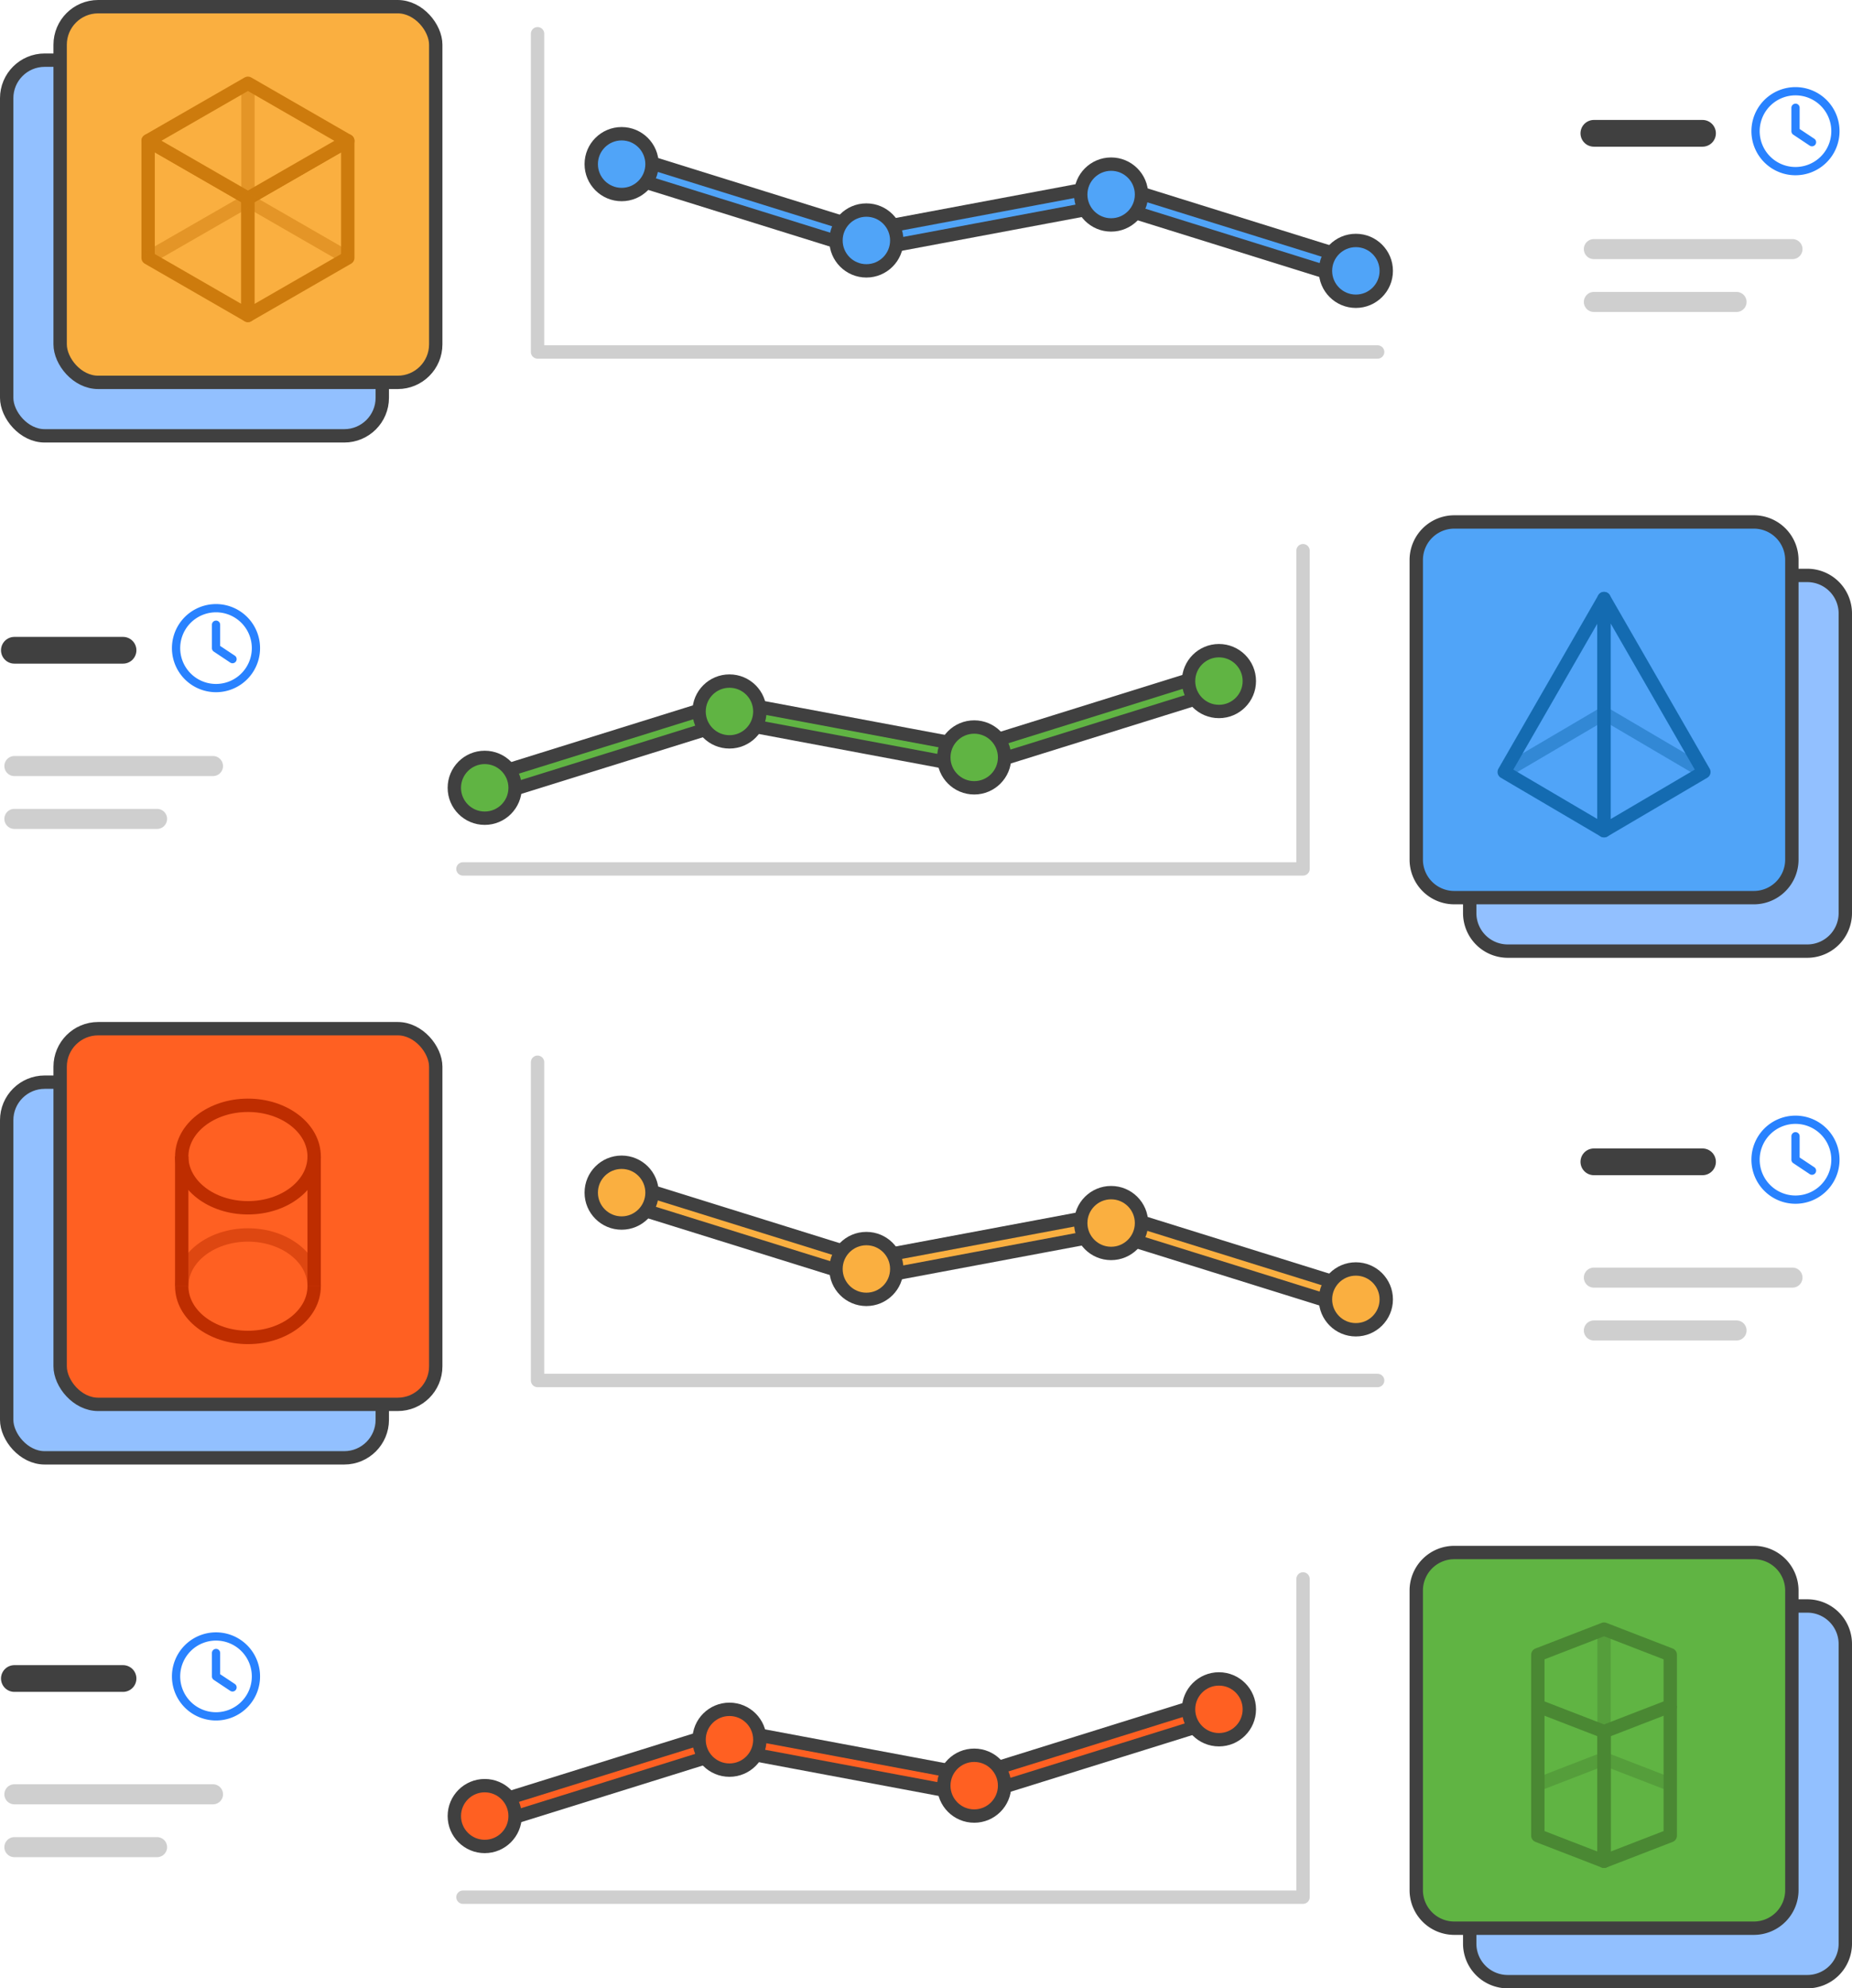
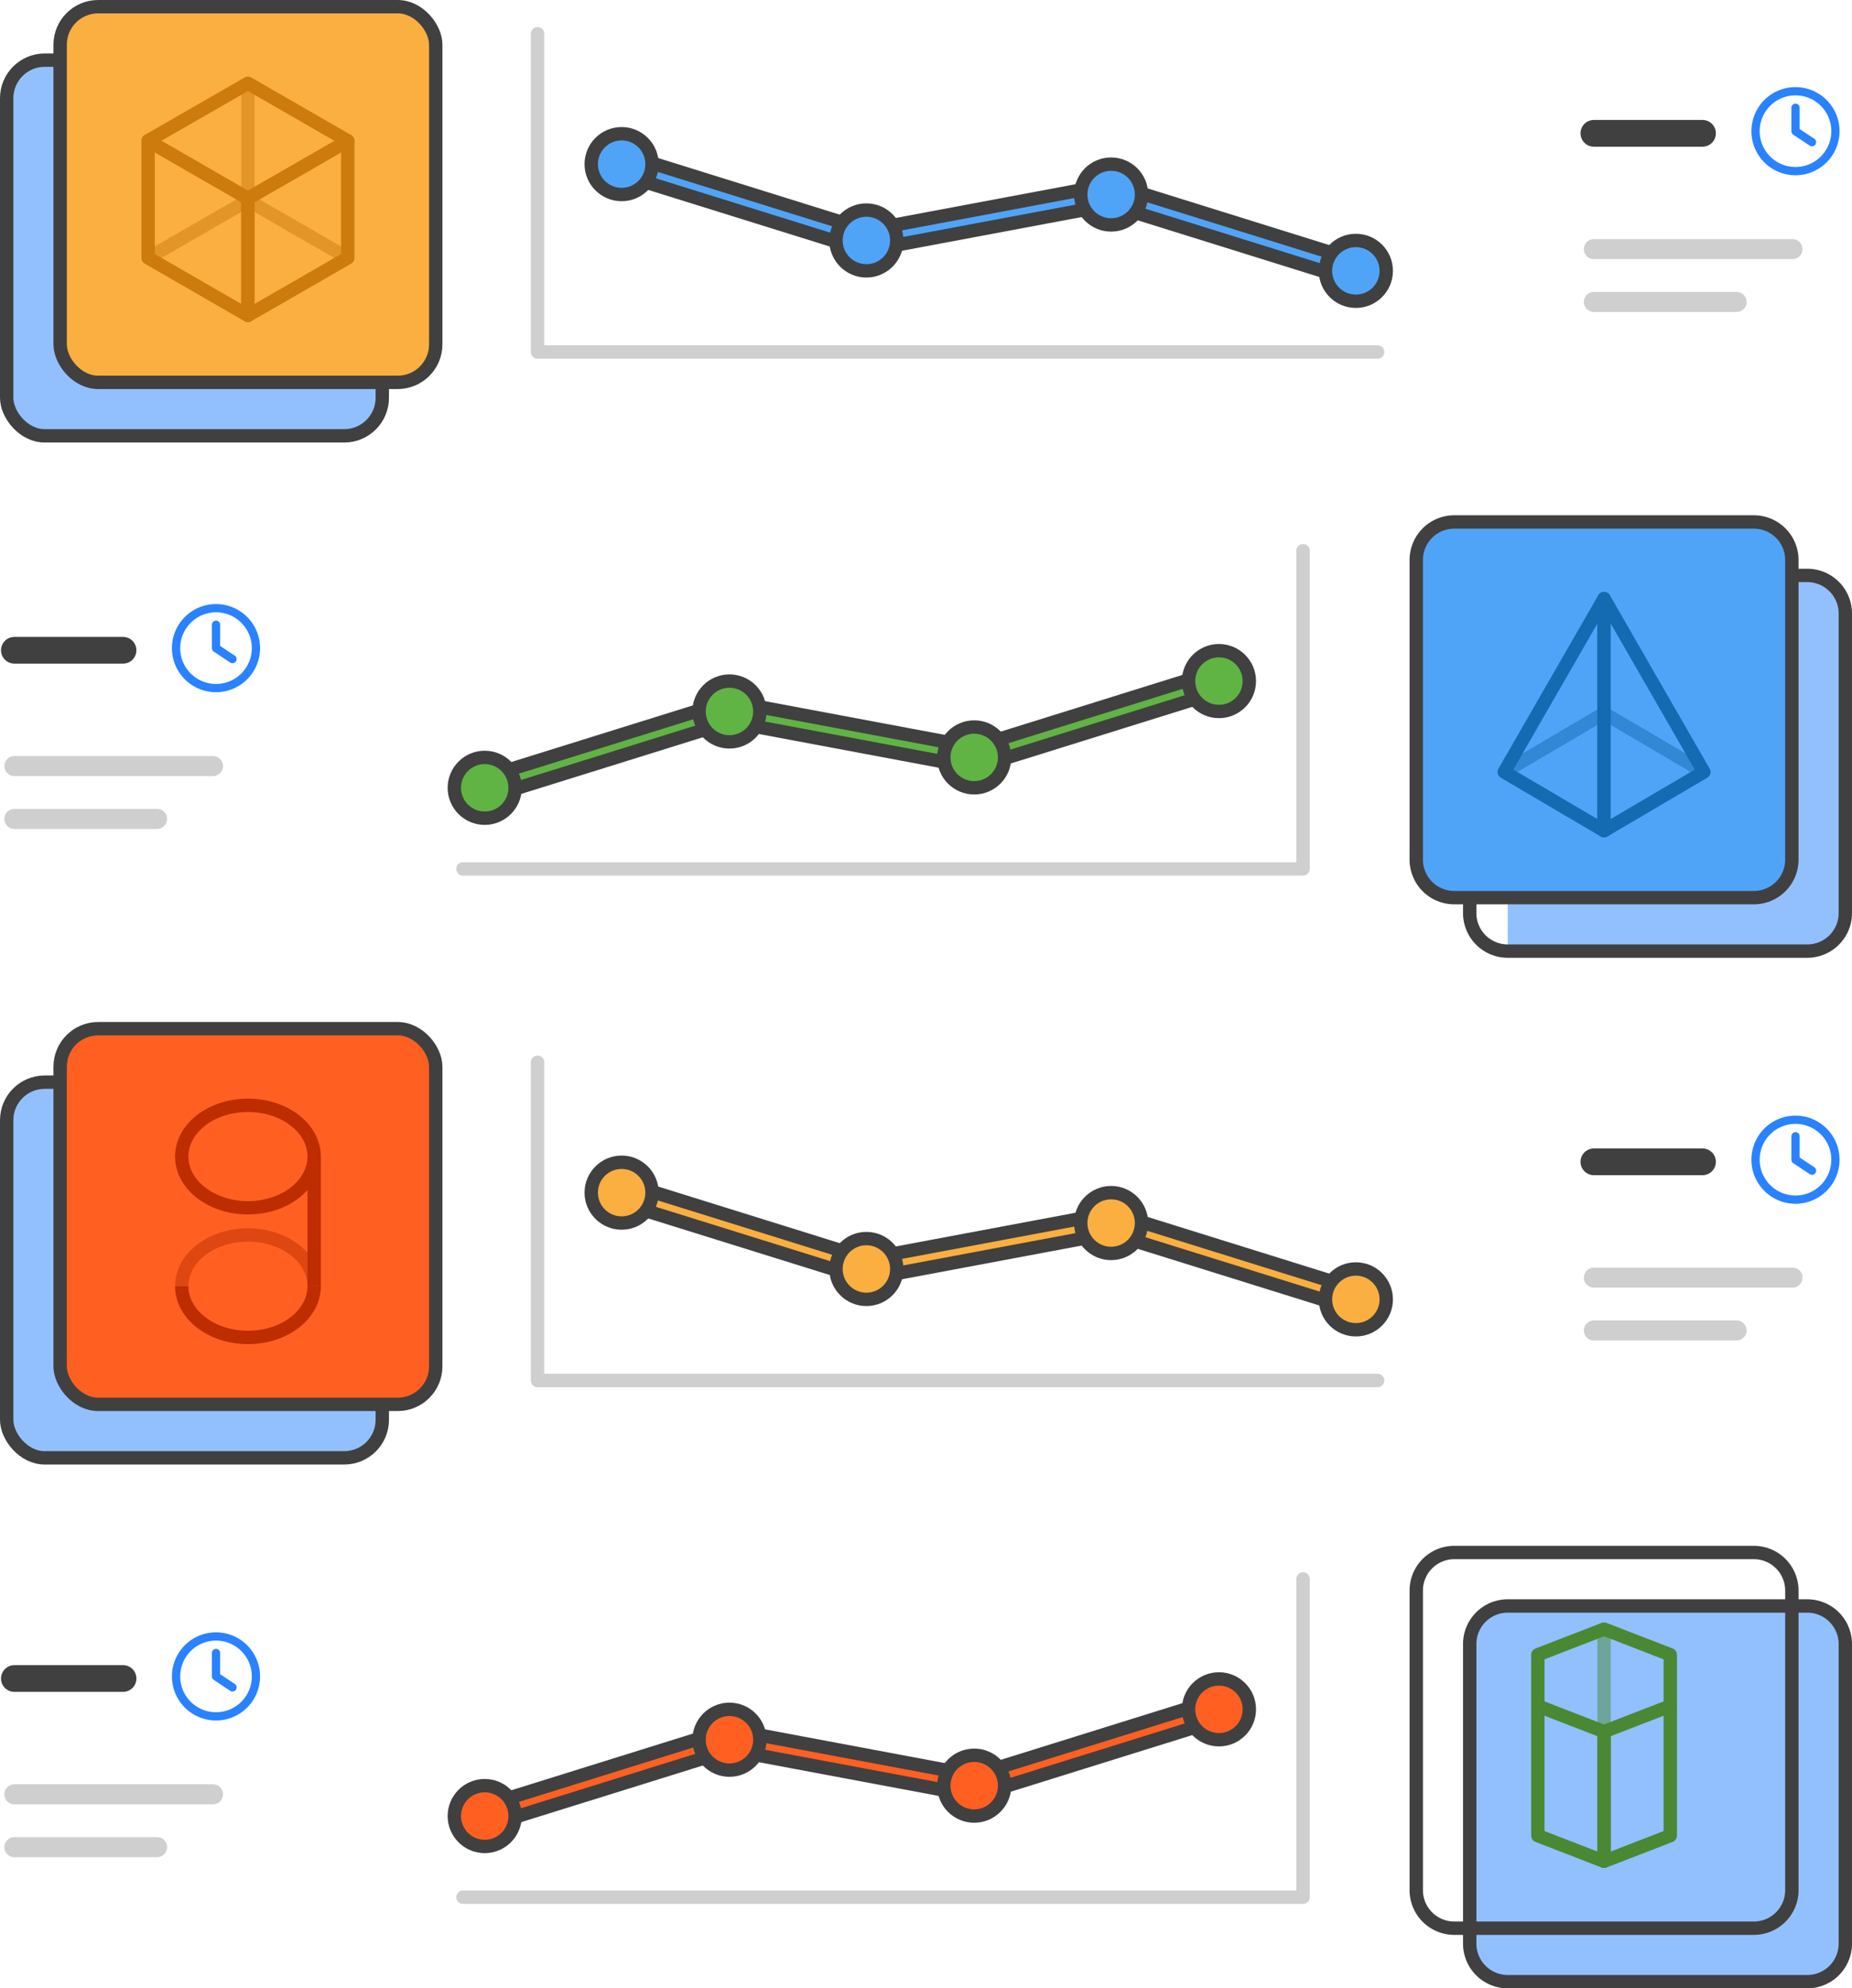
<svg xmlns="http://www.w3.org/2000/svg" id="Seamless_Invoicing" data-name="Seamless Invoicing" width="277.141" height="297.481" viewBox="0 0 277.141 297.481">
  <defs>
    <clipPath id="clip-path">
      <rect id="Rectangle_5575" data-name="Rectangle 5575" width="30.873" height="10.474" transform="translate(21.667 28.993)" fill="none" />
    </clipPath>
    <clipPath id="clip-path-2">
      <rect id="Rectangle_5576" data-name="Rectangle 5576" width="2" height="17.199" transform="translate(36.103 12.463)" fill="none" />
    </clipPath>
    <clipPath id="clip-path-3">
      <rect id="Rectangle_5578" data-name="Rectangle 5578" width="30.888" height="10.645" transform="translate(224.593 105.717)" fill="none" />
    </clipPath>
    <clipPath id="clip-path-4">
      <rect id="Rectangle_5581" data-name="Rectangle 5581" width="21.817" height="8.666" transform="translate(26.195 183.764)" fill="none" />
    </clipPath>
    <clipPath id="clip-path-5">
-       <rect id="Rectangle_5583" data-name="Rectangle 5583" width="20.538" height="5.766" transform="translate(229.768 262.135)" fill="none" />
-     </clipPath>
+       </clipPath>
    <clipPath id="clip-path-6">
      <rect id="Rectangle_5584" data-name="Rectangle 5584" width="2" height="15.332" transform="translate(239.037 243.736)" fill="none" />
    </clipPath>
    <clipPath id="clip-path-7">
      <rect id="Rectangle_5585" data-name="Rectangle 5585" width="127.714" height="49.615" transform="translate(79.441 4.046)" fill="none" />
    </clipPath>
    <clipPath id="clip-path-8">
      <rect id="Rectangle_5586" data-name="Rectangle 5586" width="32.723" height="3" transform="translate(237.012 35.769)" fill="none" />
    </clipPath>
    <clipPath id="clip-path-9">
      <rect id="Rectangle_5587" data-name="Rectangle 5587" width="24.353" height="3" transform="translate(237.012 43.675)" fill="none" />
    </clipPath>
    <clipPath id="clip-path-10">
      <rect id="Rectangle_5588" data-name="Rectangle 5588" width="127.714" height="49.615" transform="translate(79.441 157.923)" fill="none" />
    </clipPath>
    <clipPath id="clip-path-11">
      <rect id="Rectangle_5589" data-name="Rectangle 5589" width="32.723" height="3" transform="translate(237.012 189.646)" fill="none" />
    </clipPath>
    <clipPath id="clip-path-12">
      <rect id="Rectangle_5590" data-name="Rectangle 5590" width="24.353" height="3" transform="translate(237.012 197.552)" fill="none" />
    </clipPath>
    <clipPath id="clip-path-13">
      <rect id="Rectangle_5591" data-name="Rectangle 5591" width="127.713" height="49.615" transform="translate(68.278 235.225)" fill="none" />
    </clipPath>
    <clipPath id="clip-path-14">
      <rect id="Rectangle_5592" data-name="Rectangle 5592" width="32.723" height="3" transform="translate(0.651 266.948)" fill="none" />
    </clipPath>
    <clipPath id="clip-path-15">
      <rect id="Rectangle_5593" data-name="Rectangle 5593" width="24.353" height="3" transform="translate(0.651 274.854)" fill="none" />
    </clipPath>
    <clipPath id="clip-path-16">
      <rect id="Rectangle_5594" data-name="Rectangle 5594" width="127.713" height="49.616" transform="translate(68.278 81.387)" fill="none" />
    </clipPath>
    <clipPath id="clip-path-17">
      <rect id="Rectangle_5595" data-name="Rectangle 5595" width="32.723" height="3" transform="translate(0.651 113.11)" fill="none" />
    </clipPath>
    <clipPath id="clip-path-18">
      <rect id="Rectangle_5596" data-name="Rectangle 5596" width="24.353" height="3" transform="translate(0.651 121.016)" fill="none" />
    </clipPath>
  </defs>
  <g id="Group_6679" data-name="Group 6679">
-     <path id="Path_9656" data-name="Path 9656" d="M270.45,142.3H225.624a5.691,5.691,0,0,1-5.69-5.691V91.782a5.691,5.691,0,0,1,5.69-5.691H270.45a5.691,5.691,0,0,1,5.691,5.691v44.825a5.691,5.691,0,0,1-5.691,5.691" fill="#92c0ff" />
+     <path id="Path_9656" data-name="Path 9656" d="M270.45,142.3H225.624V91.782a5.691,5.691,0,0,1,5.69-5.691H270.45a5.691,5.691,0,0,1,5.691,5.691v44.825a5.691,5.691,0,0,1-5.691,5.691" fill="#92c0ff" />
    <path id="Rectangle_5570" data-name="Rectangle 5570" d="M5.691,0H50.517a5.69,5.69,0,0,1,5.69,5.69V50.517a5.69,5.69,0,0,1-5.69,5.69H5.691A5.691,5.691,0,0,1,0,50.516V5.691A5.691,5.691,0,0,1,5.691,0Z" transform="translate(219.934 86.091)" fill="none" stroke="#404040" stroke-width="2" />
    <path id="Path_9657" data-name="Path 9657" d="M270.45,296.481H225.624a5.691,5.691,0,0,1-5.69-5.691V245.965a5.691,5.691,0,0,1,5.69-5.691H270.45a5.691,5.691,0,0,1,5.691,5.691V290.79a5.691,5.691,0,0,1-5.691,5.691" fill="#92c0ff" />
    <path id="Rectangle_5571" data-name="Rectangle 5571" d="M5.691,0H50.517a5.69,5.69,0,0,1,5.69,5.69V50.517a5.69,5.69,0,0,1-5.69,5.69H5.691A5.691,5.691,0,0,1,0,50.516V5.691A5.691,5.691,0,0,1,5.691,0Z" transform="translate(219.934 240.274)" fill="none" stroke="#404040" stroke-width="2" />
    <path id="Path_9658" data-name="Path 9658" d="M51.516,65.207H6.69A5.691,5.691,0,0,1,1,59.516V14.691A5.691,5.691,0,0,1,6.69,9H51.516a5.691,5.691,0,0,1,5.691,5.691V59.516a5.691,5.691,0,0,1-5.691,5.691" fill="#92c0ff" />
    <rect id="Rectangle_5572" data-name="Rectangle 5572" width="56.207" height="56.207" rx="5.691" transform="translate(1 9)" fill="none" stroke="#404040" stroke-width="2" />
    <path id="Path_9659" data-name="Path 9659" d="M51.516,218.11H6.69A5.691,5.691,0,0,1,1,212.419V167.594A5.691,5.691,0,0,1,6.69,161.9H51.516a5.691,5.691,0,0,1,5.691,5.691v44.825a5.691,5.691,0,0,1-5.691,5.691" fill="#92c0ff" />
    <rect id="Rectangle_5573" data-name="Rectangle 5573" width="56.207" height="56.207" rx="5.691" transform="translate(1 161.903)" fill="none" stroke="#404040" stroke-width="2" />
    <path id="Path_9660" data-name="Path 9660" d="M202.9,42.025a1.505,1.505,0,0,1-.446-.068l-36.268-11.31-36.259,6.8a1.523,1.523,0,0,1-.722-.042L92.578,25.988a1.5,1.5,0,1,1,.892-2.864l36.268,11.31L166,27.63a1.512,1.512,0,0,1,.722.042l36.624,11.42a1.5,1.5,0,0,1-.446,2.933" fill="#50a4f8" />
    <path id="Path_9661" data-name="Path 9661" d="M202.9,42.025a1.505,1.505,0,0,1-.446-.068l-36.268-11.31-36.259,6.8a1.523,1.523,0,0,1-.722-.042L92.578,25.988a1.5,1.5,0,1,1,.892-2.864l36.268,11.31L166,27.63a1.512,1.512,0,0,1,.722.042l36.624,11.42a1.5,1.5,0,0,1-.446,2.933Z" fill="none" stroke="#404040" stroke-linejoin="round" stroke-width="2" />
    <path id="Path_9662" data-name="Path 9662" d="M59.516,57.207H14.69A5.691,5.691,0,0,1,9,51.516V6.691A5.691,5.691,0,0,1,14.69,1H59.516a5.691,5.691,0,0,1,5.691,5.691V51.516a5.691,5.691,0,0,1-5.691,5.691" fill="#faaf40" />
    <rect id="Rectangle_5574" data-name="Rectangle 5574" width="56.207" height="56.207" rx="5.691" transform="translate(9 1)" fill="none" stroke="#404040" stroke-width="2" />
    <path id="Path_9663" data-name="Path 9663" d="M37.1,47.192,22.166,38.584V21.07L37.1,29.678Z" fill="#faaf40" />
    <path id="Path_9664" data-name="Path 9664" d="M37.1,47.192,22.166,38.584V21.07L37.1,29.678Z" fill="none" stroke="#cd7b0d" stroke-linejoin="round" stroke-width="2" />
    <path id="Path_9665" data-name="Path 9665" d="M37.1,47.192,52.04,38.584V21.07L37.1,29.678Z" fill="#faaf40" />
    <path id="Path_9666" data-name="Path 9666" d="M37.1,47.192,52.04,38.584V21.07L37.1,29.678Z" fill="none" stroke="#cd7b0d" stroke-linejoin="round" stroke-width="2" />
    <path id="Path_9667" data-name="Path 9667" d="M37.1,29.662,22.166,21.054,37.1,12.462,52.04,21.07Z" fill="#faaf40" />
    <path id="Path_9668" data-name="Path 9668" d="M37.1,29.662,22.166,21.054,37.1,12.462,52.04,21.07Z" fill="none" stroke="#cd7b0d" stroke-linejoin="round" stroke-width="2" />
    <g id="Group_6521" data-name="Group 6521" opacity="0.5">
      <g id="Group_6520" data-name="Group 6520">
        <g id="Group_6519" data-name="Group 6519" clip-path="url(#clip-path)">
          <path id="Path_9669" data-name="Path 9669" d="M22.166,38.584,37.1,29.992,52.041,38.6" fill="none" stroke="#cd7b0d" stroke-linejoin="round" stroke-width="2" />
        </g>
      </g>
    </g>
    <g id="Group_6524" data-name="Group 6524" opacity="0.5">
      <g id="Group_6523" data-name="Group 6523">
        <g id="Group_6522" data-name="Group 6522" clip-path="url(#clip-path-2)">
          <line id="Line_1618" data-name="Line 1618" y2="17.2" transform="translate(37.103 12.463)" fill="none" stroke="#cd7b0d" stroke-linejoin="round" stroke-width="2" />
        </g>
      </g>
    </g>
    <path id="Path_9670" data-name="Path 9670" d="M262.45,134.3H217.624a5.691,5.691,0,0,1-5.69-5.691V83.782a5.691,5.691,0,0,1,5.69-5.691H262.45a5.691,5.691,0,0,1,5.691,5.691v44.825a5.691,5.691,0,0,1-5.691,5.691" fill="#50a4f8" />
    <path id="Rectangle_5577" data-name="Rectangle 5577" d="M5.691,0H50.517a5.69,5.69,0,0,1,5.69,5.69V50.517a5.69,5.69,0,0,1-5.69,5.69H5.691A5.691,5.691,0,0,1,0,50.516V5.691A5.691,5.691,0,0,1,5.691,0Z" transform="translate(211.934 78.091)" fill="none" stroke="#404040" stroke-linejoin="round" stroke-width="2" />
    <path id="Path_9671" data-name="Path 9671" d="M240.037,89.554v34.73L225.1,115.5Z" fill="#50a4f8" />
    <path id="Path_9672" data-name="Path 9672" d="M240.037,89.554v34.73L225.1,115.5Z" fill="none" stroke="#146bb1" stroke-linejoin="round" stroke-width="2" />
    <path id="Path_9673" data-name="Path 9673" d="M240.037,89.554v34.73l14.937-8.784Z" fill="#50a4f8" />
    <path id="Path_9674" data-name="Path 9674" d="M240.037,89.554v34.73l14.937-8.784Z" fill="none" stroke="#146bb1" stroke-linejoin="round" stroke-width="2" />
    <g id="Group_6527" data-name="Group 6527" opacity="0.5">
      <g id="Group_6526" data-name="Group 6526">
        <g id="Group_6525" data-name="Group 6525" clip-path="url(#clip-path-3)">
          <path id="Path_9675" data-name="Path 9675" d="M225.1,115.5l14.937-8.784,14.938,8.784" fill="none" stroke="#146bb1" stroke-linejoin="round" stroke-width="2" />
        </g>
      </g>
    </g>
    <path id="Path_9676" data-name="Path 9676" d="M59.516,210.11H14.69A5.691,5.691,0,0,1,9,204.419V159.594a5.691,5.691,0,0,1,5.69-5.691H59.516a5.691,5.691,0,0,1,5.691,5.691v44.825a5.691,5.691,0,0,1-5.691,5.691" fill="#ff6022" />
    <rect id="Rectangle_5579" data-name="Rectangle 5579" width="56.207" height="56.207" rx="5.691" transform="translate(9 153.903)" fill="none" stroke="#404040" stroke-linejoin="round" stroke-width="2" />
    <rect id="Rectangle_5580" data-name="Rectangle 5580" width="19.817" height="19.817" transform="translate(27.194 173.032)" fill="#ff6022" />
    <path id="Path_9677" data-name="Path 9677" d="M47.012,173.032c0,4.234-4.436,7.666-9.908,7.666s-9.909-3.432-9.909-7.666,4.436-7.666,9.909-7.666,9.908,3.432,9.908,7.666" fill="#ff6022" />
    <path id="Path_9678" data-name="Path 9678" d="M47.012,173.032c0,4.234-4.436,7.666-9.908,7.666s-9.909-3.432-9.909-7.666,4.436-7.666,9.909-7.666S47.012,168.8,47.012,173.032Z" fill="none" stroke="#be2d00" stroke-linejoin="round" stroke-width="2" />
    <path id="Path_9679" data-name="Path 9679" d="M47.012,192.43c0,4.234-4.436,7.666-9.908,7.666s-9.909-3.432-9.909-7.666" fill="#ff6022" />
    <path id="Path_9680" data-name="Path 9680" d="M47.012,192.43c0,4.234-4.436,7.666-9.908,7.666s-9.909-3.432-9.909-7.666" fill="none" stroke="#be2d00" stroke-linejoin="round" stroke-width="2" />
    <g id="Group_6530" data-name="Group 6530" opacity="0.5">
      <g id="Group_6529" data-name="Group 6529">
        <g id="Group_6528" data-name="Group 6528" clip-path="url(#clip-path-4)">
          <path id="Path_9681" data-name="Path 9681" d="M27.195,192.43c0-4.234,4.436-7.666,9.908-7.666s9.909,3.432,9.909,7.666" fill="#ff6022" />
          <path id="Path_9682" data-name="Path 9682" d="M27.195,192.43c0-4.234,4.436-7.666,9.908-7.666s9.909,3.432,9.909,7.666" fill="none" stroke="#be2d00" stroke-linejoin="round" stroke-width="2" />
        </g>
      </g>
    </g>
-     <line id="Line_1619" data-name="Line 1619" y2="19.398" transform="translate(27.194 173.032)" fill="none" stroke="#be2d00" stroke-linejoin="round" stroke-width="2" />
    <line id="Line_1620" data-name="Line 1620" y2="19.398" transform="translate(47.012 173.032)" fill="none" stroke="#be2d00" stroke-linejoin="round" stroke-width="2" />
-     <path id="Path_9683" data-name="Path 9683" d="M262.45,288.481H217.624a5.691,5.691,0,0,1-5.69-5.691V237.965a5.691,5.691,0,0,1,5.69-5.691H262.45a5.691,5.691,0,0,1,5.691,5.691V282.79a5.691,5.691,0,0,1-5.691,5.691" fill="#60b443" />
    <path id="Rectangle_5582" data-name="Rectangle 5582" d="M5.691,0H50.517a5.69,5.69,0,0,1,5.69,5.69V50.516a5.691,5.691,0,0,1-5.691,5.691H5.691A5.691,5.691,0,0,1,0,50.516V5.691A5.691,5.691,0,0,1,5.691,0Z" transform="translate(211.934 232.274)" fill="none" stroke="#404040" stroke-linejoin="round" stroke-width="2" />
    <g id="Group_6533" data-name="Group 6533" opacity="0.5">
      <g id="Group_6532" data-name="Group 6532">
        <g id="Group_6531" data-name="Group 6531" clip-path="url(#clip-path-5)">
          <path id="Path_9684" data-name="Path 9684" d="M249.946,266.967l-9.908-3.833-9.909,3.833" fill="none" stroke="#4a8833" stroke-linejoin="round" stroke-width="2" />
        </g>
      </g>
    </g>
    <path id="Path_9685" data-name="Path 9685" d="M240.037,259.068v19.4l-9.908-3.833v-19.4" fill="none" stroke="#4a8833" stroke-linejoin="round" stroke-width="2" />
    <g id="Group_6536" data-name="Group 6536" opacity="0.5">
      <g id="Group_6535" data-name="Group 6535">
        <g id="Group_6534" data-name="Group 6534" clip-path="url(#clip-path-6)">
          <line id="Line_1621" data-name="Line 1621" y2="15.332" transform="translate(240.037 243.736)" fill="none" stroke="#4a8833" stroke-linejoin="round" stroke-width="2" />
        </g>
      </g>
    </g>
    <path id="Path_9686" data-name="Path 9686" d="M249.946,255.235v-7.666l-9.908-3.833-9.909,3.833v7.666l9.909,3.833Z" fill="none" stroke="#4a8833" stroke-linejoin="round" stroke-width="2" />
    <path id="Path_9687" data-name="Path 9687" d="M249.946,255.235v19.4l-9.908,3.833v-19.4" fill="none" stroke="#4a8833" stroke-linejoin="round" stroke-width="2" />
    <g id="Group_6539" data-name="Group 6539" opacity="0.25">
      <g id="Group_6538" data-name="Group 6538">
        <g id="Group_6537" data-name="Group 6537" clip-path="url(#clip-path-7)">
          <path id="Path_9688" data-name="Path 9688" d="M206.155,52.661H80.442V5.046" fill="none" stroke="#404040" stroke-linecap="round" stroke-linejoin="round" stroke-width="2" />
        </g>
      </g>
    </g>
    <path id="Path_9689" data-name="Path 9689" d="M97.572,24.556a4.548,4.548,0,1,1-4.548-4.548,4.548,4.548,0,0,1,4.548,4.548" fill="#50a4f8" />
    <circle id="Ellipse_358" data-name="Ellipse 358" cx="4.548" cy="4.548" r="4.548" transform="translate(88.475 20.008)" fill="none" stroke="#404040" stroke-linejoin="round" stroke-width="2" />
    <path id="Path_9690" data-name="Path 9690" d="M134.2,35.976a4.548,4.548,0,1,1-4.548-4.548,4.548,4.548,0,0,1,4.548,4.548" fill="#50a4f8" />
    <circle id="Ellipse_359" data-name="Ellipse 359" cx="4.548" cy="4.548" r="4.548" transform="translate(125.1 31.428)" fill="none" stroke="#404040" stroke-linejoin="round" stroke-width="2" />
    <path id="Path_9691" data-name="Path 9691" d="M170.821,29.1a4.548,4.548,0,1,1-4.548-4.548,4.548,4.548,0,0,1,4.548,4.548" fill="#50a4f8" />
    <circle id="Ellipse_360" data-name="Ellipse 360" cx="4.548" cy="4.548" r="4.548" transform="translate(161.725 24.556)" fill="none" stroke="#404040" stroke-linejoin="round" stroke-width="2" />
    <path id="Path_9692" data-name="Path 9692" d="M207.445,40.524a4.548,4.548,0,1,1-4.548-4.548,4.548,4.548,0,0,1,4.548,4.548" fill="#50a4f8" />
    <circle id="Ellipse_361" data-name="Ellipse 361" cx="4.548" cy="4.548" r="4.548" transform="translate(198.349 35.976)" fill="none" stroke="#404040" stroke-linejoin="round" stroke-width="2" />
    <g id="Group_6542" data-name="Group 6542" opacity="0.25">
      <g id="Group_6541" data-name="Group 6541">
        <g id="Group_6540" data-name="Group 6540" clip-path="url(#clip-path-8)">
          <line id="Line_1622" data-name="Line 1622" x2="29.723" transform="translate(238.512 37.269)" fill="none" stroke="#404040" stroke-linecap="round" stroke-linejoin="round" stroke-width="3" />
        </g>
      </g>
    </g>
    <line id="Line_1623" data-name="Line 1623" x2="16.26" transform="translate(238.512 19.946)" fill="none" stroke="#404040" stroke-linecap="round" stroke-linejoin="round" stroke-width="4" />
    <g id="Group_6545" data-name="Group 6545" opacity="0.25">
      <g id="Group_6544" data-name="Group 6544">
        <g id="Group_6543" data-name="Group 6543" clip-path="url(#clip-path-9)">
          <line id="Line_1624" data-name="Line 1624" x2="21.353" transform="translate(238.512 45.175)" fill="none" stroke="#404040" stroke-linecap="round" stroke-linejoin="round" stroke-width="3" />
        </g>
      </g>
    </g>
    <path id="Path_9693" data-name="Path 9693" d="M265.39,13.916a6.593,6.593,0,1,1-3.3,5.71,6.589,6.589,0,0,1,3.3-5.71m5.976,1.07a5.359,5.359,0,1,0,2.678,4.64,5.359,5.359,0,0,0-2.678-4.64m-2.679.519a.616.616,0,0,1,.618.618V19.3l2.2,1.463a.619.619,0,0,1-.685,1.031l-2.473-1.648a.623.623,0,0,1-.275-.516v-3.5a.616.616,0,0,1,.618-.618" fill="#2982ff" />
    <path id="Path_9694" data-name="Path 9694" d="M202.9,195.9a1.5,1.5,0,0,1-.446-.068l-36.268-11.31-36.259,6.8a1.523,1.523,0,0,1-.722-.042L92.578,179.865A1.5,1.5,0,1,1,93.47,177l36.268,11.31,36.259-6.8a1.512,1.512,0,0,1,.722.042l36.624,11.42a1.5,1.5,0,0,1-.446,2.933" fill="#faaf40" />
    <path id="Path_9695" data-name="Path 9695" d="M202.9,195.9a1.5,1.5,0,0,1-.446-.068l-36.268-11.31-36.259,6.8a1.523,1.523,0,0,1-.722-.042L92.578,179.865A1.5,1.5,0,1,1,93.47,177l36.268,11.31,36.259-6.8a1.512,1.512,0,0,1,.722.042l36.624,11.42a1.5,1.5,0,0,1-.446,2.933Z" fill="none" stroke="#404040" stroke-width="2" />
    <g id="Group_6548" data-name="Group 6548" opacity="0.25">
      <g id="Group_6547" data-name="Group 6547">
        <g id="Group_6546" data-name="Group 6546" clip-path="url(#clip-path-10)">
          <path id="Path_9696" data-name="Path 9696" d="M206.155,206.538H80.442V158.923" fill="none" stroke="#404040" stroke-linecap="round" stroke-linejoin="round" stroke-width="2" />
        </g>
      </g>
    </g>
    <path id="Path_9697" data-name="Path 9697" d="M97.572,178.433a4.548,4.548,0,1,1-4.548-4.548,4.548,4.548,0,0,1,4.548,4.548" fill="#faaf40" />
    <circle id="Ellipse_362" data-name="Ellipse 362" cx="4.548" cy="4.548" r="4.548" transform="translate(88.475 173.885)" fill="none" stroke="#404040" stroke-width="2" />
    <path id="Path_9698" data-name="Path 9698" d="M134.2,189.853a4.548,4.548,0,1,1-4.548-4.548,4.548,4.548,0,0,1,4.548,4.548" fill="#faaf40" />
    <circle id="Ellipse_363" data-name="Ellipse 363" cx="4.548" cy="4.548" r="4.548" transform="translate(125.1 185.305)" fill="none" stroke="#404040" stroke-width="2" />
    <path id="Path_9699" data-name="Path 9699" d="M170.821,182.981a4.548,4.548,0,1,1-4.548-4.548,4.548,4.548,0,0,1,4.548,4.548" fill="#faaf40" />
    <circle id="Ellipse_364" data-name="Ellipse 364" cx="4.548" cy="4.548" r="4.548" transform="translate(161.725 178.433)" fill="none" stroke="#404040" stroke-width="2" />
    <path id="Path_9700" data-name="Path 9700" d="M207.445,194.4a4.548,4.548,0,1,1-4.548-4.548,4.548,4.548,0,0,1,4.548,4.548" fill="#faaf40" />
    <circle id="Ellipse_365" data-name="Ellipse 365" cx="4.548" cy="4.548" r="4.548" transform="translate(198.349 189.853)" fill="none" stroke="#404040" stroke-width="2" />
    <g id="Group_6551" data-name="Group 6551" opacity="0.25">
      <g id="Group_6550" data-name="Group 6550">
        <g id="Group_6549" data-name="Group 6549" clip-path="url(#clip-path-11)">
          <line id="Line_1625" data-name="Line 1625" x2="29.723" transform="translate(238.512 191.146)" fill="none" stroke="#404040" stroke-linecap="round" stroke-linejoin="round" stroke-width="3" />
        </g>
      </g>
    </g>
    <line id="Line_1626" data-name="Line 1626" x2="16.26" transform="translate(238.512 173.823)" fill="none" stroke="#404040" stroke-linecap="round" stroke-linejoin="round" stroke-width="4" />
    <g id="Group_6554" data-name="Group 6554" opacity="0.25">
      <g id="Group_6553" data-name="Group 6553">
        <g id="Group_6552" data-name="Group 6552" clip-path="url(#clip-path-12)">
          <line id="Line_1627" data-name="Line 1627" x2="21.353" transform="translate(238.512 199.052)" fill="none" stroke="#404040" stroke-linecap="round" stroke-linejoin="round" stroke-width="3" />
        </g>
      </g>
    </g>
    <path id="Path_9701" data-name="Path 9701" d="M265.39,167.793a6.593,6.593,0,1,1-3.3,5.71,6.589,6.589,0,0,1,3.3-5.71m5.976,1.07a5.359,5.359,0,1,0,2.678,4.64,5.359,5.359,0,0,0-2.678-4.64m-2.679.519a.616.616,0,0,1,.618.618v3.173l2.2,1.463a.619.619,0,0,1-.685,1.031l-2.473-1.648a.623.623,0,0,1-.275-.516V170a.616.616,0,0,1,.618-.618" fill="#2982ff" />
    <path id="Path_9702" data-name="Path 9702" d="M72.535,273.2a1.5,1.5,0,0,0,.446-.068l36.268-11.31,36.259,6.8a1.523,1.523,0,0,0,.722-.042l36.624-11.421a1.5,1.5,0,1,0-.892-2.864l-36.268,11.31-36.258-6.8a1.511,1.511,0,0,0-.722.042L72.09,270.271a1.5,1.5,0,0,0,.445,2.933" fill="#ff6022" />
    <path id="Path_9703" data-name="Path 9703" d="M72.535,273.2a1.5,1.5,0,0,0,.446-.068l36.268-11.31,36.259,6.8a1.523,1.523,0,0,0,.722-.042l36.624-11.421a1.5,1.5,0,1,0-.892-2.864l-36.268,11.31-36.258-6.8a1.511,1.511,0,0,0-.722.042L72.09,270.271a1.5,1.5,0,0,0,.445,2.933Z" fill="none" stroke="#404040" stroke-linejoin="round" stroke-width="2" />
    <g id="Group_6557" data-name="Group 6557" opacity="0.25">
      <g id="Group_6556" data-name="Group 6556">
        <g id="Group_6555" data-name="Group 6555" clip-path="url(#clip-path-13)">
          <path id="Path_9704" data-name="Path 9704" d="M69.278,283.841H194.991V236.226" fill="none" stroke="#404040" stroke-linecap="round" stroke-linejoin="round" stroke-width="2" />
        </g>
      </g>
    </g>
    <path id="Path_9705" data-name="Path 9705" d="M177.861,255.735a4.548,4.548,0,1,0,4.548-4.548,4.548,4.548,0,0,0-4.548,4.548" fill="#ff6022" />
    <circle id="Ellipse_366" data-name="Ellipse 366" cx="4.548" cy="4.548" r="4.548" transform="translate(177.86 251.187)" fill="none" stroke="#404040" stroke-linejoin="round" stroke-width="2" />
    <path id="Path_9706" data-name="Path 9706" d="M141.237,267.156a4.548,4.548,0,1,0,4.548-4.548,4.548,4.548,0,0,0-4.548,4.548" fill="#ff6022" />
    <circle id="Ellipse_367" data-name="Ellipse 367" cx="4.548" cy="4.548" r="4.548" transform="translate(141.236 262.607)" fill="none" stroke="#404040" stroke-linejoin="round" stroke-width="2" />
    <path id="Path_9707" data-name="Path 9707" d="M104.612,260.283a4.548,4.548,0,1,0,4.548-4.548,4.548,4.548,0,0,0-4.548,4.548" fill="#ff6022" />
    <circle id="Ellipse_368" data-name="Ellipse 368" cx="4.548" cy="4.548" r="4.548" transform="translate(104.611 255.735)" fill="none" stroke="#404040" stroke-linejoin="round" stroke-width="2" />
    <path id="Path_9708" data-name="Path 9708" d="M67.987,271.7a4.548,4.548,0,1,0,4.548-4.548,4.548,4.548,0,0,0-4.548,4.548" fill="#ff6022" />
    <circle id="Ellipse_369" data-name="Ellipse 369" cx="4.548" cy="4.548" r="4.548" transform="translate(67.987 267.155)" fill="none" stroke="#404040" stroke-linejoin="round" stroke-width="2" />
    <g id="Group_6560" data-name="Group 6560" opacity="0.25">
      <g id="Group_6559" data-name="Group 6559">
        <g id="Group_6558" data-name="Group 6558" clip-path="url(#clip-path-14)">
          <line id="Line_1628" data-name="Line 1628" x2="29.723" transform="translate(2.151 268.448)" fill="none" stroke="#404040" stroke-linecap="round" stroke-linejoin="round" stroke-width="3" />
        </g>
      </g>
    </g>
    <line id="Line_1629" data-name="Line 1629" x2="16.26" transform="translate(2.151 251.125)" fill="none" stroke="#404040" stroke-linecap="round" stroke-linejoin="round" stroke-width="4" />
    <g id="Group_6563" data-name="Group 6563" opacity="0.25">
      <g id="Group_6562" data-name="Group 6562">
        <g id="Group_6561" data-name="Group 6561" clip-path="url(#clip-path-15)">
          <line id="Line_1630" data-name="Line 1630" x2="21.353" transform="translate(2.151 276.354)" fill="none" stroke="#404040" stroke-linecap="round" stroke-linejoin="round" stroke-width="3" />
        </g>
      </g>
    </g>
    <path id="Path_9709" data-name="Path 9709" d="M29.03,245.1a6.593,6.593,0,1,1-3.3,5.71,6.589,6.589,0,0,1,3.3-5.71m5.976,1.07a5.359,5.359,0,1,0,2.678,4.64,5.359,5.359,0,0,0-2.678-4.64m-2.679.519a.616.616,0,0,1,.618.618v3.173l2.2,1.463a.619.619,0,0,1-.685,1.031l-2.473-1.648a.624.624,0,0,1-.275-.516v-3.5a.616.616,0,0,1,.618-.618" fill="#2982ff" />
    <path id="Path_9710" data-name="Path 9710" d="M72.535,119.366a1.5,1.5,0,0,0,.446-.068l36.268-11.31,36.259,6.8a1.523,1.523,0,0,0,.722-.042l36.624-11.421a1.5,1.5,0,1,0-.892-2.864l-36.268,11.31-36.258-6.8a1.51,1.51,0,0,0-.722.042L72.09,116.433a1.5,1.5,0,0,0,.445,2.933" fill="#60b443" />
    <path id="Path_9711" data-name="Path 9711" d="M72.535,119.366a1.5,1.5,0,0,0,.446-.068l36.268-11.31,36.259,6.8a1.523,1.523,0,0,0,.722-.042l36.624-11.421a1.5,1.5,0,1,0-.892-2.864l-36.268,11.31-36.258-6.8a1.51,1.51,0,0,0-.722.042L72.09,116.433a1.5,1.5,0,0,0,.445,2.933Z" fill="none" stroke="#404040" stroke-linejoin="round" stroke-width="2" />
    <g id="Group_6566" data-name="Group 6566" opacity="0.25">
      <g id="Group_6565" data-name="Group 6565">
        <g id="Group_6564" data-name="Group 6564" clip-path="url(#clip-path-16)">
          <path id="Path_9712" data-name="Path 9712" d="M69.278,130H194.991V82.388" fill="none" stroke="#404040" stroke-linecap="round" stroke-linejoin="round" stroke-width="2" />
        </g>
      </g>
    </g>
    <path id="Path_9713" data-name="Path 9713" d="M177.861,101.9a4.548,4.548,0,1,0,4.548-4.548,4.548,4.548,0,0,0-4.548,4.548" fill="#60b443" />
    <circle id="Ellipse_370" data-name="Ellipse 370" cx="4.548" cy="4.548" r="4.548" transform="translate(177.86 97.349)" fill="none" stroke="#404040" stroke-linejoin="round" stroke-width="2" />
    <path id="Path_9714" data-name="Path 9714" d="M141.237,113.318a4.548,4.548,0,1,0,4.548-4.548,4.548,4.548,0,0,0-4.548,4.548" fill="#60b443" />
    <circle id="Ellipse_371" data-name="Ellipse 371" cx="4.548" cy="4.548" r="4.548" transform="translate(141.236 108.77)" fill="none" stroke="#404040" stroke-linejoin="round" stroke-width="2" />
    <path id="Path_9715" data-name="Path 9715" d="M104.612,106.445a4.548,4.548,0,1,0,4.548-4.548,4.548,4.548,0,0,0-4.548,4.548" fill="#60b443" />
    <circle id="Ellipse_372" data-name="Ellipse 372" cx="4.548" cy="4.548" r="4.548" transform="translate(104.611 101.897)" fill="none" stroke="#404040" stroke-linejoin="round" stroke-width="2" />
    <path id="Path_9716" data-name="Path 9716" d="M67.987,117.865a4.548,4.548,0,1,0,4.548-4.548,4.548,4.548,0,0,0-4.548,4.548" fill="#60b443" />
    <circle id="Ellipse_373" data-name="Ellipse 373" cx="4.548" cy="4.548" r="4.548" transform="translate(67.987 113.317)" fill="none" stroke="#404040" stroke-linejoin="round" stroke-width="2" />
    <g id="Group_6569" data-name="Group 6569" opacity="0.25">
      <g id="Group_6568" data-name="Group 6568">
        <g id="Group_6567" data-name="Group 6567" clip-path="url(#clip-path-17)">
          <line id="Line_1631" data-name="Line 1631" x2="29.723" transform="translate(2.151 114.61)" fill="none" stroke="#404040" stroke-linecap="round" stroke-linejoin="round" stroke-width="3" />
        </g>
      </g>
    </g>
    <line id="Line_1632" data-name="Line 1632" x2="16.26" transform="translate(2.151 97.287)" fill="none" stroke="#404040" stroke-linecap="round" stroke-linejoin="round" stroke-width="4" />
    <g id="Group_6572" data-name="Group 6572" opacity="0.25">
      <g id="Group_6571" data-name="Group 6571">
        <g id="Group_6570" data-name="Group 6570" clip-path="url(#clip-path-18)">
          <line id="Line_1633" data-name="Line 1633" x2="21.353" transform="translate(2.151 122.516)" fill="none" stroke="#404040" stroke-linecap="round" stroke-linejoin="round" stroke-width="3" />
        </g>
      </g>
    </g>
    <path id="Path_9717" data-name="Path 9717" d="M29.03,91.258a6.593,6.593,0,1,1-3.3,5.71,6.589,6.589,0,0,1,3.3-5.71m5.976,1.07a5.359,5.359,0,1,0,2.678,4.64,5.359,5.359,0,0,0-2.678-4.64m-2.679.519a.616.616,0,0,1,.618.618v3.173l2.2,1.463a.619.619,0,0,1-.685,1.031l-2.473-1.648a.623.623,0,0,1-.275-.516v-3.5a.616.616,0,0,1,.618-.618" fill="#2982ff" />
  </g>
</svg>